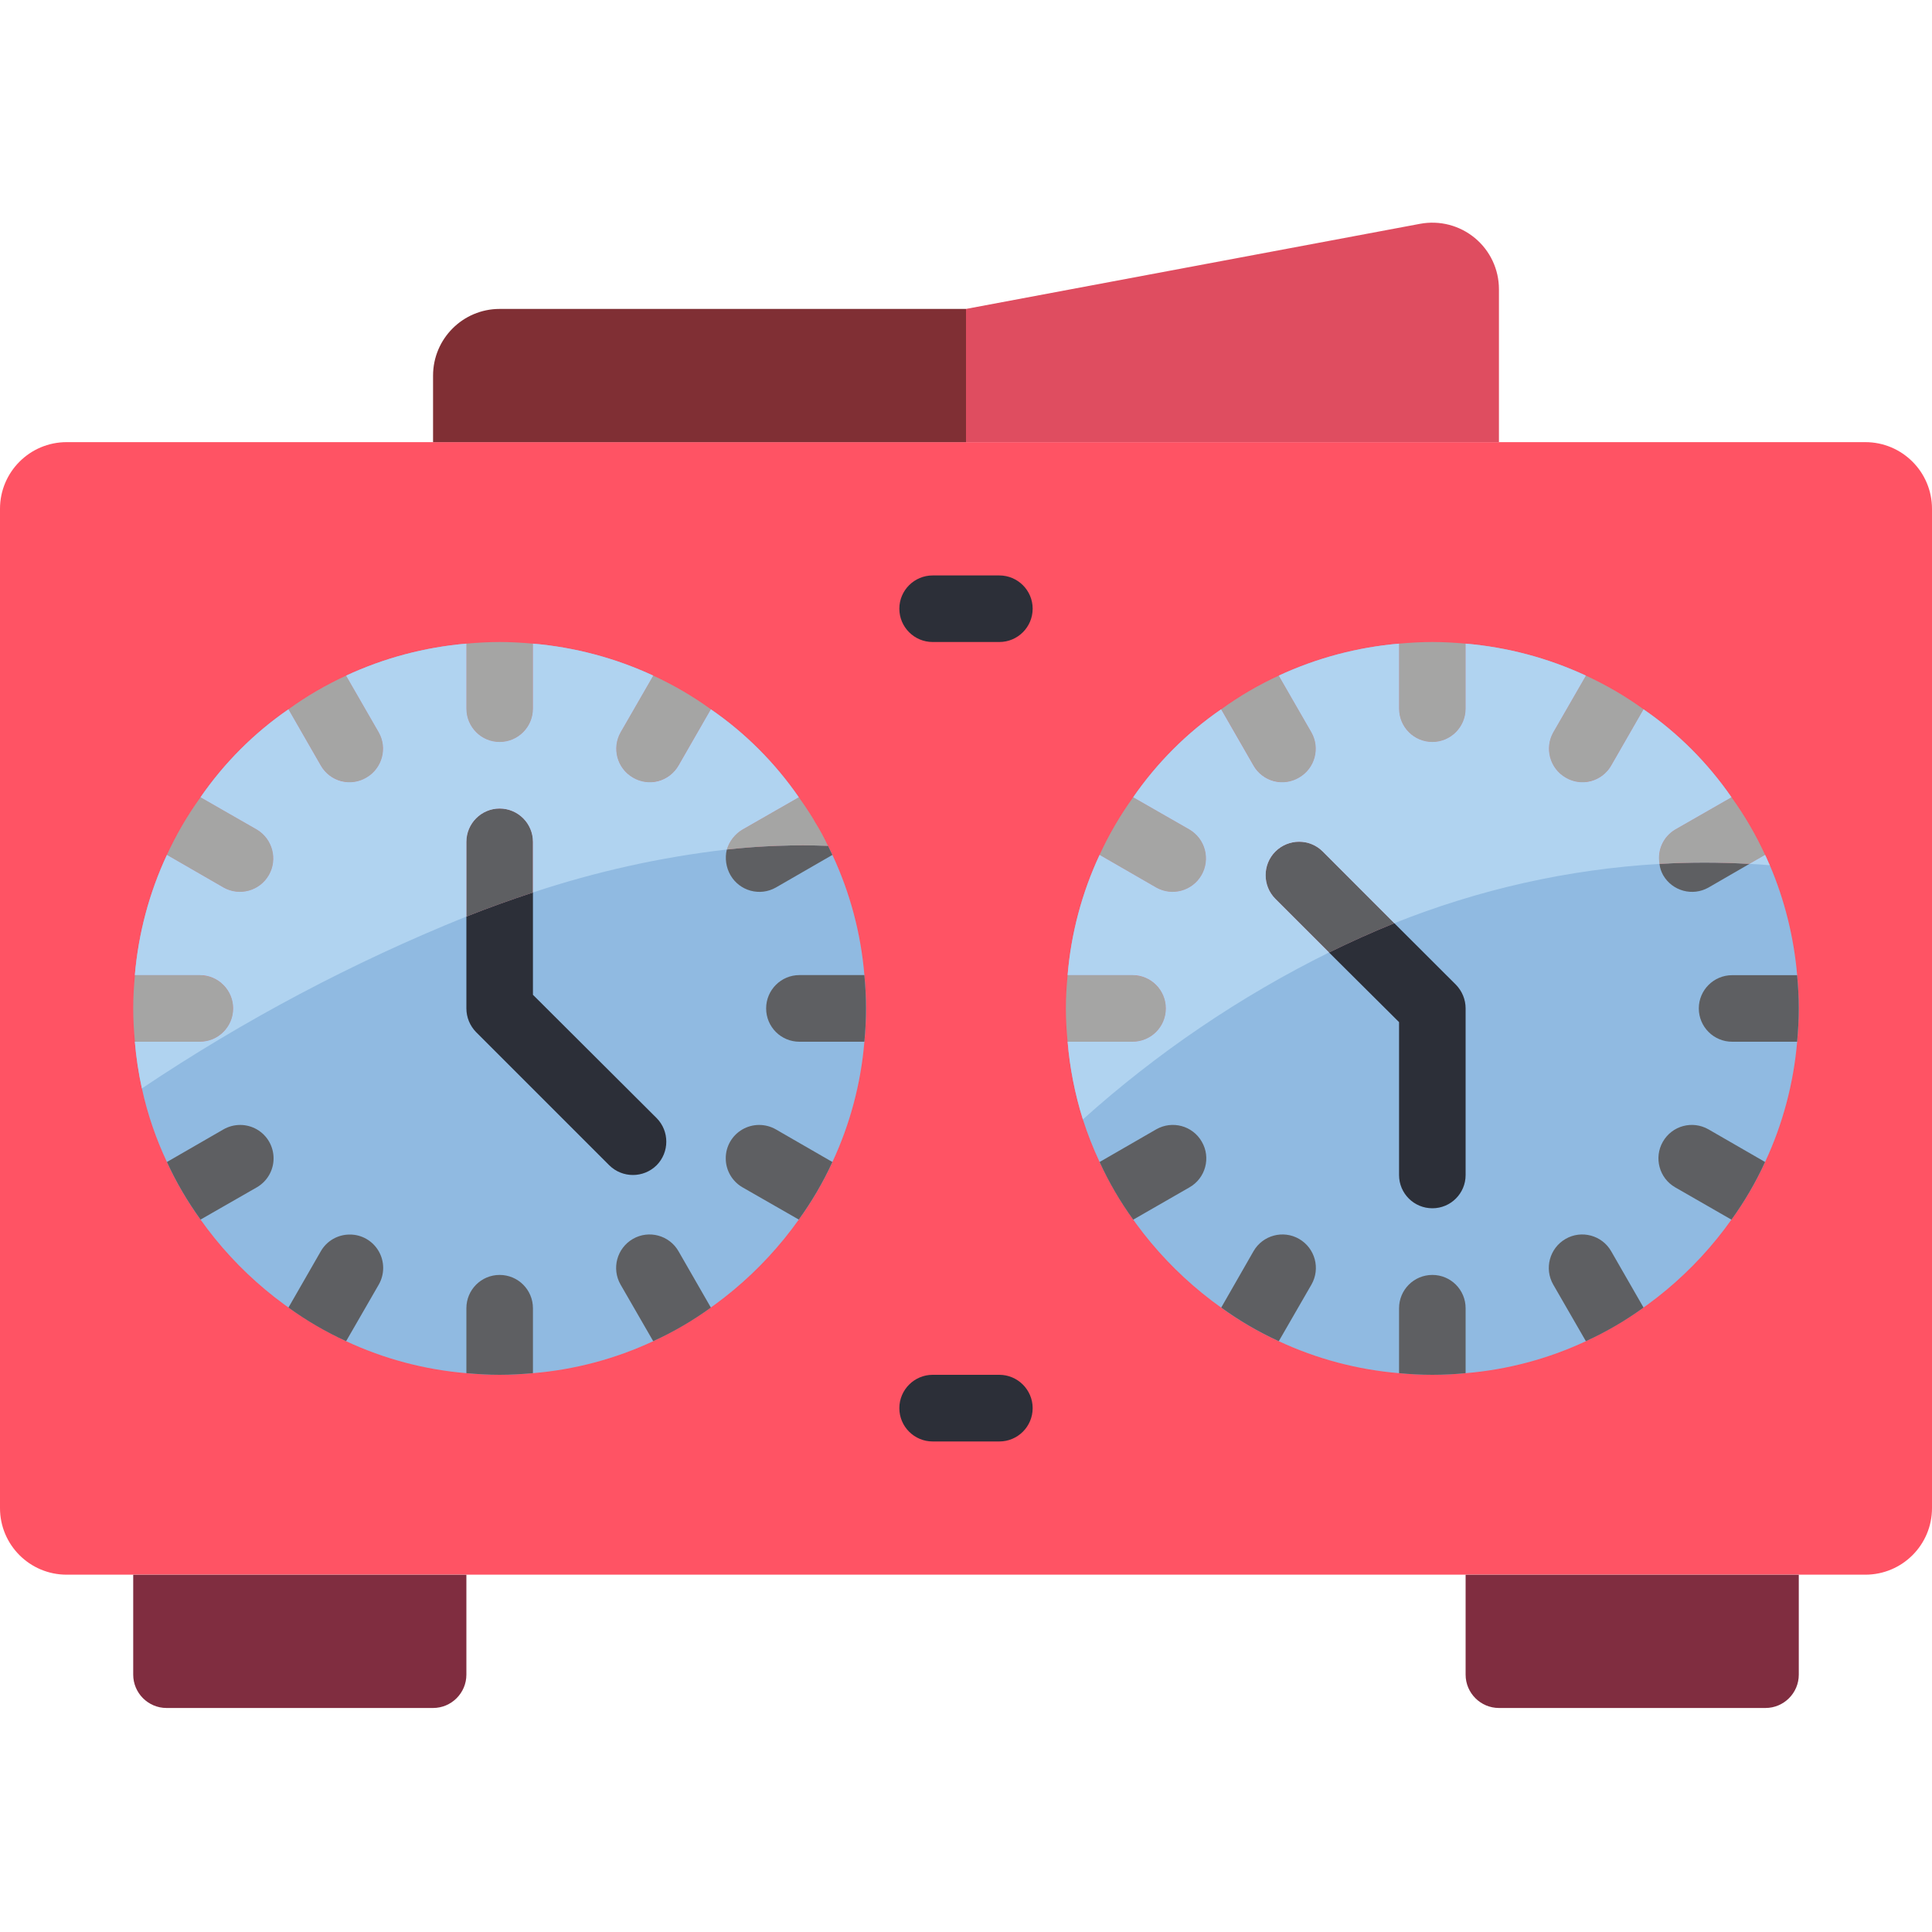
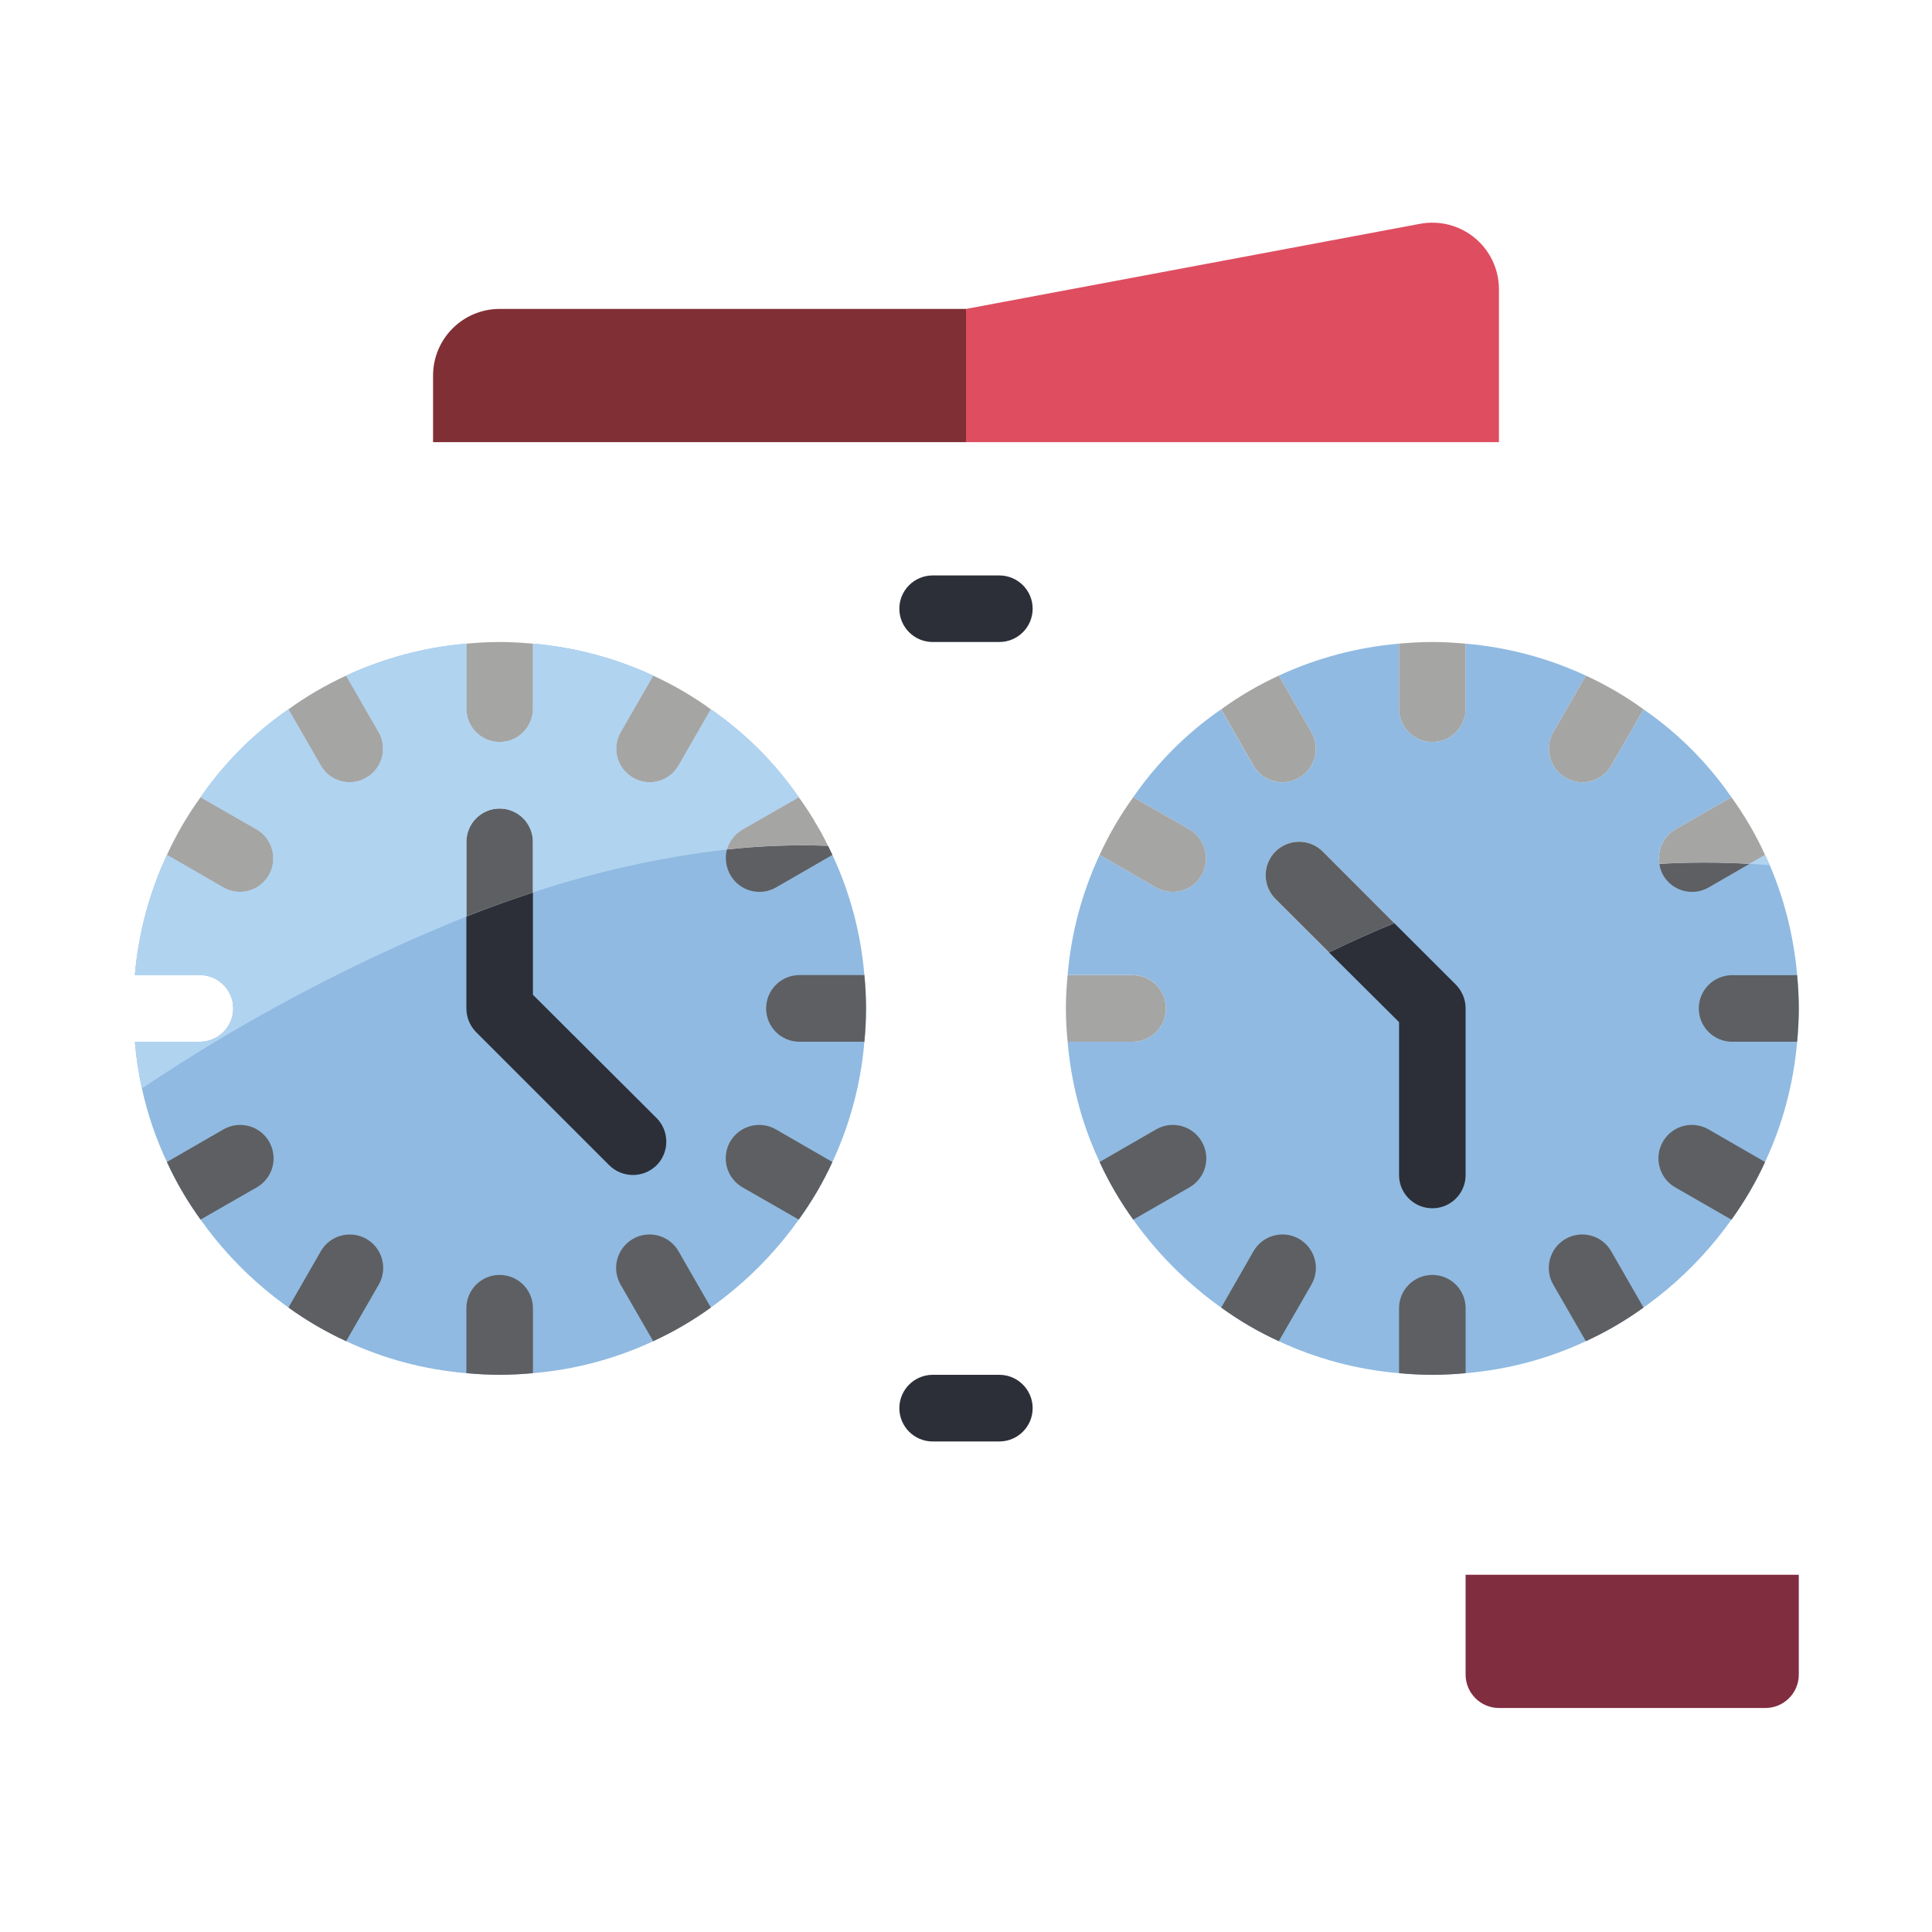
<svg xmlns="http://www.w3.org/2000/svg" width="20" height="20" viewBox="0 0 20 20" fill="none">
-   <path d="M0.69 4.577H19.31C19.691 4.577 20 4.886 20 5.267V15.612C20 15.993 19.691 16.301 19.31 16.301H0.69C0.309 16.301 0 15.993 0 15.612V5.267C0 4.886 0.309 4.577 0.69 4.577Z" fill="#FF5364" />
-   <path d="M1.379 16.302H4.828V17.336C4.828 17.526 4.673 17.681 4.483 17.681H1.724C1.534 17.681 1.379 17.526 1.379 17.336V16.302Z" fill="#802D40" />
  <path d="M15.172 16.302H18.621V17.336C18.621 17.526 18.466 17.681 18.276 17.681H15.517C15.327 17.681 15.172 17.526 15.172 17.336V16.302Z" fill="#802D40" />
  <path d="M8.948 10.094C8.912 9.663 8.8 9.242 8.617 8.85C8.604 8.819 8.586 8.788 8.572 8.757C8.223 8.743 7.872 8.756 7.524 8.794C7.55 8.707 7.608 8.633 7.686 8.587L8.269 8.253C8.023 7.897 7.715 7.588 7.359 7.343L7.024 7.926C6.978 8.005 6.903 8.063 6.814 8.087C6.725 8.11 6.631 8.097 6.552 8.05C6.387 7.955 6.331 7.745 6.424 7.581L6.762 6.994C6.37 6.812 5.948 6.7 5.517 6.663V7.336C5.517 7.526 5.363 7.681 5.172 7.681C4.982 7.681 4.828 7.526 4.828 7.336V6.663C4.396 6.7 3.975 6.812 3.583 6.994L3.921 7.581C4.014 7.745 3.957 7.955 3.793 8.05C3.714 8.097 3.62 8.11 3.531 8.087C3.442 8.063 3.366 8.005 3.321 7.926L2.986 7.343C2.63 7.588 2.322 7.897 2.076 8.253L2.659 8.587C2.822 8.684 2.878 8.895 2.783 9.06C2.688 9.224 2.479 9.281 2.314 9.188L1.728 8.85C1.545 9.242 1.433 9.663 1.396 10.094H2.069C2.259 10.094 2.414 10.249 2.414 10.439C2.414 10.63 2.259 10.784 2.069 10.784H1.396C1.41 10.947 1.434 11.108 1.469 11.267C1.526 11.53 1.613 11.785 1.728 12.029C1.824 12.239 1.941 12.438 2.076 12.625C2.461 13.168 2.981 13.601 3.583 13.884C3.975 14.067 4.396 14.179 4.828 14.215C4.941 14.225 5.055 14.232 5.172 14.232C5.29 14.232 5.403 14.225 5.517 14.215C5.948 14.179 6.37 14.067 6.762 13.884C7.364 13.601 7.883 13.168 8.269 12.625C8.404 12.438 8.521 12.239 8.617 12.029C8.8 11.637 8.912 11.215 8.948 10.784C8.959 10.67 8.965 10.556 8.965 10.439C8.965 10.322 8.959 10.208 8.948 10.094ZM4.828 8.715C4.828 8.525 4.982 8.37 5.172 8.37C5.363 8.37 5.517 8.525 5.517 8.715V9.239C5.286 9.315 5.055 9.398 4.828 9.488V8.715Z" fill="#90BAE1" />
  <path d="M5.517 13.543V14.215C5.403 14.225 5.29 14.232 5.172 14.232C5.055 14.232 4.941 14.225 4.828 14.215V13.543C4.828 13.352 4.982 13.198 5.172 13.198C5.363 13.198 5.517 13.352 5.517 13.543Z" fill="#5E5F62" />
  <path d="M7.359 13.536C7.172 13.671 6.972 13.788 6.762 13.884L6.424 13.298C6.329 13.132 6.386 12.921 6.552 12.825C6.717 12.73 6.929 12.787 7.024 12.953L7.359 13.536Z" fill="#5E5F62" />
  <path d="M8.617 12.029C8.521 12.239 8.404 12.438 8.269 12.625L7.686 12.291C7.579 12.229 7.513 12.115 7.513 11.992C7.512 11.868 7.578 11.754 7.685 11.692C7.792 11.63 7.924 11.63 8.031 11.691L8.617 12.029Z" fill="#5E5F62" />
  <path d="M8.965 10.439C8.965 10.556 8.959 10.67 8.948 10.784H8.276C8.085 10.784 7.931 10.63 7.931 10.439C7.931 10.249 8.085 10.094 8.276 10.094H8.948C8.959 10.208 8.965 10.322 8.965 10.439Z" fill="#5E5F62" />
  <path d="M2.659 12.291L2.076 12.625C1.941 12.438 1.824 12.239 1.728 12.029L2.314 11.691C2.421 11.63 2.553 11.63 2.66 11.692C2.767 11.754 2.832 11.868 2.832 11.992C2.832 12.115 2.766 12.229 2.659 12.291Z" fill="#5E5F62" />
  <path d="M8.617 8.85L8.031 9.188C7.866 9.281 7.657 9.224 7.562 9.06C7.516 8.98 7.502 8.884 7.524 8.794C7.872 8.756 8.222 8.743 8.572 8.756C8.586 8.787 8.603 8.819 8.617 8.85Z" fill="#5E5F62" />
  <path d="M3.921 13.298L3.583 13.884C3.373 13.788 3.173 13.671 2.986 13.536L3.321 12.953C3.382 12.846 3.496 12.78 3.62 12.78C3.744 12.779 3.858 12.845 3.92 12.952C3.982 13.059 3.982 13.191 3.921 13.298Z" fill="#5E5F62" />
  <path d="M6.797 12.063C6.661 12.197 6.443 12.197 6.307 12.063L4.928 10.684C4.864 10.618 4.828 10.531 4.828 10.439V9.488C5.055 9.398 5.286 9.315 5.517 9.239V10.298L6.797 11.574C6.931 11.709 6.931 11.928 6.797 12.063Z" fill="#2C2F38" />
  <path d="M18.604 10.094C18.57 9.703 18.475 9.318 18.321 8.957C18.303 8.922 18.29 8.884 18.272 8.85L18.11 8.943C17.8 8.925 17.489 8.925 17.179 8.943C17.153 8.802 17.218 8.66 17.341 8.587L17.924 8.253C17.678 7.897 17.37 7.588 17.014 7.343L16.679 7.926C16.634 8.005 16.558 8.063 16.469 8.087C16.38 8.11 16.286 8.097 16.207 8.05C16.043 7.955 15.986 7.745 16.079 7.581L16.417 6.994C16.025 6.812 15.604 6.7 15.172 6.663V7.336C15.172 7.526 15.018 7.681 14.828 7.681C14.637 7.681 14.483 7.526 14.483 7.336V6.663C14.052 6.7 13.63 6.812 13.238 6.994L13.576 7.581C13.669 7.745 13.613 7.955 13.448 8.05C13.369 8.097 13.275 8.11 13.186 8.087C13.097 8.063 13.021 8.005 12.976 7.926L12.641 7.343C12.285 7.588 11.977 7.897 11.731 8.253L12.314 8.587C12.478 8.684 12.533 8.895 12.438 9.06C12.343 9.224 12.134 9.281 11.969 9.188L11.383 8.85C11.2 9.242 11.088 9.663 11.052 10.094H11.724C11.915 10.094 12.069 10.249 12.069 10.439C12.069 10.63 11.915 10.784 11.724 10.784H11.052C11.075 11.057 11.128 11.326 11.21 11.588C11.258 11.738 11.316 11.886 11.383 12.029C11.665 12.631 12.099 13.15 12.641 13.536C12.828 13.671 13.028 13.788 13.238 13.884C13.63 14.067 14.052 14.179 14.483 14.215C14.597 14.225 14.71 14.232 14.828 14.232C14.945 14.232 15.059 14.225 15.172 14.215C15.604 14.179 16.025 14.067 16.417 13.884C17.02 13.601 17.539 13.168 17.924 12.625C18.059 12.438 18.176 12.239 18.272 12.029C18.455 11.637 18.567 11.215 18.604 10.784C18.614 10.67 18.621 10.556 18.621 10.439C18.621 10.322 18.614 10.208 18.604 10.094ZM13.203 9.305C13.068 9.17 13.068 8.95 13.203 8.815C13.339 8.68 13.558 8.68 13.693 8.815L14.434 9.557C14.204 9.65 13.976 9.753 13.758 9.86L13.203 9.305Z" fill="#90BAE1" />
  <path d="M15.172 13.543V14.215C15.059 14.226 14.945 14.232 14.828 14.232C14.71 14.232 14.597 14.226 14.483 14.215V13.543C14.483 13.352 14.637 13.198 14.828 13.198C15.018 13.198 15.172 13.352 15.172 13.543Z" fill="#5E5F62" />
  <path d="M17.014 13.536C16.827 13.671 16.627 13.788 16.417 13.884L16.079 13.298C15.984 13.132 16.041 12.921 16.207 12.825C16.372 12.73 16.584 12.787 16.679 12.953L17.014 13.536Z" fill="#5E5F62" />
  <path d="M18.272 12.029C18.176 12.239 18.059 12.439 17.924 12.626L17.341 12.291C17.176 12.196 17.119 11.984 17.214 11.819C17.309 11.653 17.52 11.596 17.686 11.691L18.272 12.029Z" fill="#5E5F62" />
  <path d="M18.621 10.439C18.621 10.556 18.614 10.67 18.604 10.784H17.931C17.741 10.784 17.586 10.63 17.586 10.439C17.586 10.249 17.741 10.095 17.931 10.095H18.604C18.614 10.208 18.621 10.322 18.621 10.439Z" fill="#5E5F62" />
  <path d="M18.11 8.943L17.686 9.188C17.521 9.281 17.312 9.224 17.217 9.06C17.197 9.024 17.183 8.984 17.179 8.943C17.489 8.925 17.8 8.925 18.11 8.943Z" fill="#5E5F62" />
  <path d="M12.314 12.291L11.731 12.626C11.596 12.439 11.479 12.239 11.383 12.029L11.969 11.691C12.135 11.596 12.346 11.653 12.441 11.819C12.537 11.984 12.48 12.196 12.314 12.291Z" fill="#5E5F62" />
  <path d="M13.576 13.298L13.238 13.884C13.028 13.788 12.828 13.671 12.642 13.536L12.976 12.953C13.071 12.787 13.283 12.73 13.448 12.825C13.614 12.921 13.671 13.132 13.576 13.298Z" fill="#5E5F62" />
  <path d="M15.172 10.439V12.164C15.172 12.354 15.018 12.508 14.828 12.508C14.637 12.508 14.483 12.354 14.483 12.164V10.581L13.758 9.86C13.976 9.753 14.204 9.65 14.434 9.557L15.072 10.194C15.136 10.26 15.172 10.348 15.172 10.439Z" fill="#2C2F38" />
  <path d="M5.172 3.198H10V4.577H4.483V3.888C4.483 3.507 4.792 3.198 5.172 3.198Z" fill="#802F34" />
  <path d="M15.517 4.577H10V3.198L14.7 2.317C14.902 2.279 15.11 2.333 15.268 2.464C15.426 2.595 15.517 2.789 15.517 2.994V4.577Z" fill="#DF4D60" />
  <path d="M10.345 6.646H9.655C9.465 6.646 9.31 6.492 9.31 6.301C9.31 6.111 9.465 5.957 9.655 5.957H10.345C10.535 5.957 10.69 6.111 10.69 6.301C10.69 6.492 10.535 6.646 10.345 6.646Z" fill="#2C2F38" />
  <path d="M10.345 14.922H9.655C9.465 14.922 9.31 14.768 9.31 14.577C9.31 14.387 9.465 14.232 9.655 14.232H10.345C10.535 14.232 10.69 14.387 10.69 14.577C10.69 14.768 10.535 14.922 10.345 14.922Z" fill="#2C2F38" />
  <path d="M8.572 8.756C8.223 8.743 7.872 8.756 7.524 8.794C7.55 8.707 7.608 8.633 7.686 8.587L8.269 8.253C8.321 8.325 8.372 8.401 8.421 8.481C8.424 8.487 8.431 8.498 8.434 8.505C8.483 8.583 8.527 8.663 8.566 8.746C8.569 8.75 8.572 8.753 8.572 8.756Z" fill="#A5A5A4" />
  <path d="M7.359 7.343L7.024 7.925C6.978 8.005 6.903 8.063 6.814 8.086C6.725 8.11 6.631 8.097 6.552 8.05C6.387 7.955 6.331 7.745 6.424 7.581L6.762 6.994C6.972 7.091 7.172 7.207 7.359 7.343Z" fill="#A5A5A4" />
  <path d="M5.517 8.715V9.239C5.286 9.315 5.055 9.398 4.828 9.488V8.715C4.828 8.525 4.982 8.37 5.172 8.37C5.363 8.37 5.517 8.525 5.517 8.715Z" fill="#5E5F62" />
  <path d="M5.517 6.663V7.336C5.517 7.526 5.363 7.681 5.172 7.681C4.982 7.681 4.828 7.526 4.828 7.336V6.663C4.941 6.653 5.055 6.646 5.172 6.646C5.29 6.646 5.403 6.653 5.517 6.663Z" fill="#A5A5A4" />
  <path d="M3.793 8.05C3.714 8.097 3.62 8.11 3.531 8.086C3.442 8.063 3.366 8.005 3.321 7.925L2.986 7.343C3.173 7.207 3.373 7.091 3.583 6.994L3.921 7.581C4.014 7.745 3.957 7.955 3.793 8.05Z" fill="#A5A5A4" />
  <path d="M2.783 9.06C2.688 9.224 2.479 9.281 2.314 9.188L1.728 8.85C1.824 8.64 1.941 8.44 2.076 8.253L2.659 8.587C2.822 8.684 2.878 8.895 2.783 9.06Z" fill="#A5A5A4" />
-   <path d="M2.414 10.439C2.414 10.63 2.259 10.784 2.069 10.784H1.397C1.386 10.67 1.379 10.556 1.379 10.439C1.379 10.322 1.386 10.208 1.397 10.095H2.069C2.259 10.095 2.414 10.249 2.414 10.439Z" fill="#A5A5A4" />
  <path d="M8.269 8.253L7.686 8.587C7.608 8.633 7.55 8.707 7.524 8.794C6.842 8.873 6.169 9.022 5.517 9.239V8.715C5.517 8.525 5.363 8.37 5.172 8.37C4.982 8.37 4.828 8.525 4.828 8.715V9.488C3.65 9.963 2.524 10.56 1.469 11.267C1.434 11.108 1.41 10.947 1.396 10.784H2.069C2.259 10.784 2.414 10.63 2.414 10.439C2.414 10.249 2.259 10.094 2.069 10.094H1.396C1.433 9.663 1.545 9.242 1.728 8.85L2.314 9.188C2.479 9.281 2.688 9.224 2.783 9.06C2.878 8.895 2.822 8.684 2.659 8.587L2.076 8.253C2.322 7.897 2.63 7.588 2.986 7.343L3.321 7.926C3.366 8.005 3.442 8.063 3.531 8.087C3.62 8.11 3.714 8.097 3.793 8.05C3.957 7.955 4.014 7.745 3.921 7.581L3.583 6.994C3.975 6.812 4.396 6.7 4.828 6.663V7.336C4.828 7.526 4.982 7.681 5.172 7.681C5.363 7.681 5.517 7.526 5.517 7.336V6.663C5.948 6.7 6.37 6.812 6.762 6.994L6.424 7.581C6.331 7.745 6.387 7.955 6.552 8.05C6.631 8.097 6.725 8.11 6.814 8.087C6.903 8.063 6.978 8.005 7.024 7.926L7.359 7.343C7.715 7.588 8.023 7.897 8.269 8.253Z" fill="#B0D3F0" />
  <path d="M14.434 9.557C14.204 9.65 13.976 9.753 13.759 9.86L13.203 9.305C13.068 9.17 13.068 8.95 13.203 8.815C13.339 8.68 13.558 8.68 13.693 8.815L14.434 9.557Z" fill="#5E5F62" />
  <path d="M12.069 10.439C12.069 10.63 11.915 10.784 11.724 10.784H11.052C11.041 10.67 11.034 10.556 11.034 10.439C11.034 10.322 11.041 10.208 11.052 10.095H11.724C11.915 10.095 12.069 10.249 12.069 10.439Z" fill="#A5A5A4" />
  <path d="M12.438 9.06C12.343 9.224 12.134 9.281 11.969 9.188L11.383 8.85C11.479 8.64 11.596 8.44 11.731 8.253L12.314 8.587C12.478 8.684 12.533 8.895 12.438 9.06Z" fill="#A5A5A4" />
  <path d="M13.448 8.05C13.369 8.097 13.275 8.11 13.186 8.086C13.097 8.063 13.022 8.005 12.976 7.925L12.642 7.343C12.828 7.207 13.028 7.091 13.238 6.994L13.576 7.581C13.669 7.745 13.613 7.955 13.448 8.05Z" fill="#A5A5A4" />
  <path d="M15.172 6.663V7.336C15.172 7.526 15.018 7.681 14.828 7.681C14.637 7.681 14.483 7.526 14.483 7.336V6.663C14.597 6.653 14.71 6.646 14.828 6.646C14.945 6.646 15.059 6.653 15.172 6.663Z" fill="#A5A5A4" />
  <path d="M17.014 7.343L16.679 7.925C16.634 8.005 16.558 8.063 16.469 8.086C16.38 8.11 16.286 8.097 16.207 8.05C16.043 7.955 15.986 7.745 16.079 7.581L16.417 6.994C16.627 7.091 16.827 7.207 17.014 7.343Z" fill="#A5A5A4" />
  <path d="M18.272 8.85L18.11 8.943C17.8 8.925 17.489 8.925 17.179 8.943C17.154 8.802 17.218 8.66 17.341 8.587L17.924 8.253C18.059 8.44 18.176 8.64 18.272 8.85Z" fill="#A5A5A4" />
-   <path d="M17.924 8.253L17.341 8.587C17.218 8.66 17.153 8.802 17.179 8.943C16.237 8.998 15.31 9.206 14.434 9.557L13.693 8.815C13.558 8.68 13.339 8.68 13.203 8.815C13.068 8.95 13.068 9.17 13.203 9.305L13.758 9.86C12.835 10.317 11.977 10.899 11.21 11.588C11.128 11.326 11.075 11.057 11.052 10.784H11.724C11.915 10.784 12.069 10.63 12.069 10.439C12.069 10.249 11.915 10.094 11.724 10.094H11.052C11.088 9.663 11.2 9.242 11.383 8.85L11.969 9.188C12.134 9.281 12.343 9.224 12.438 9.06C12.533 8.895 12.478 8.684 12.314 8.587L11.731 8.253C11.977 7.897 12.285 7.588 12.641 7.343L12.976 7.926C13.021 8.005 13.097 8.063 13.186 8.087C13.275 8.11 13.369 8.097 13.448 8.05C13.613 7.955 13.669 7.745 13.576 7.581L13.238 6.994C13.63 6.812 14.052 6.7 14.483 6.663V7.336C14.483 7.526 14.637 7.681 14.828 7.681C15.018 7.681 15.172 7.526 15.172 7.336V6.663C15.604 6.7 16.025 6.812 16.417 6.994L16.079 7.581C15.986 7.745 16.043 7.955 16.207 8.05C16.286 8.097 16.38 8.11 16.469 8.087C16.558 8.063 16.634 8.005 16.679 7.926L17.014 7.343C17.37 7.588 17.678 7.897 17.924 8.253Z" fill="#B0D3F0" />
  <path d="M18.321 8.957C18.248 8.95 18.179 8.946 18.11 8.943L18.272 8.85C18.29 8.884 18.303 8.922 18.321 8.957Z" fill="#B0D3F0" />
</svg>